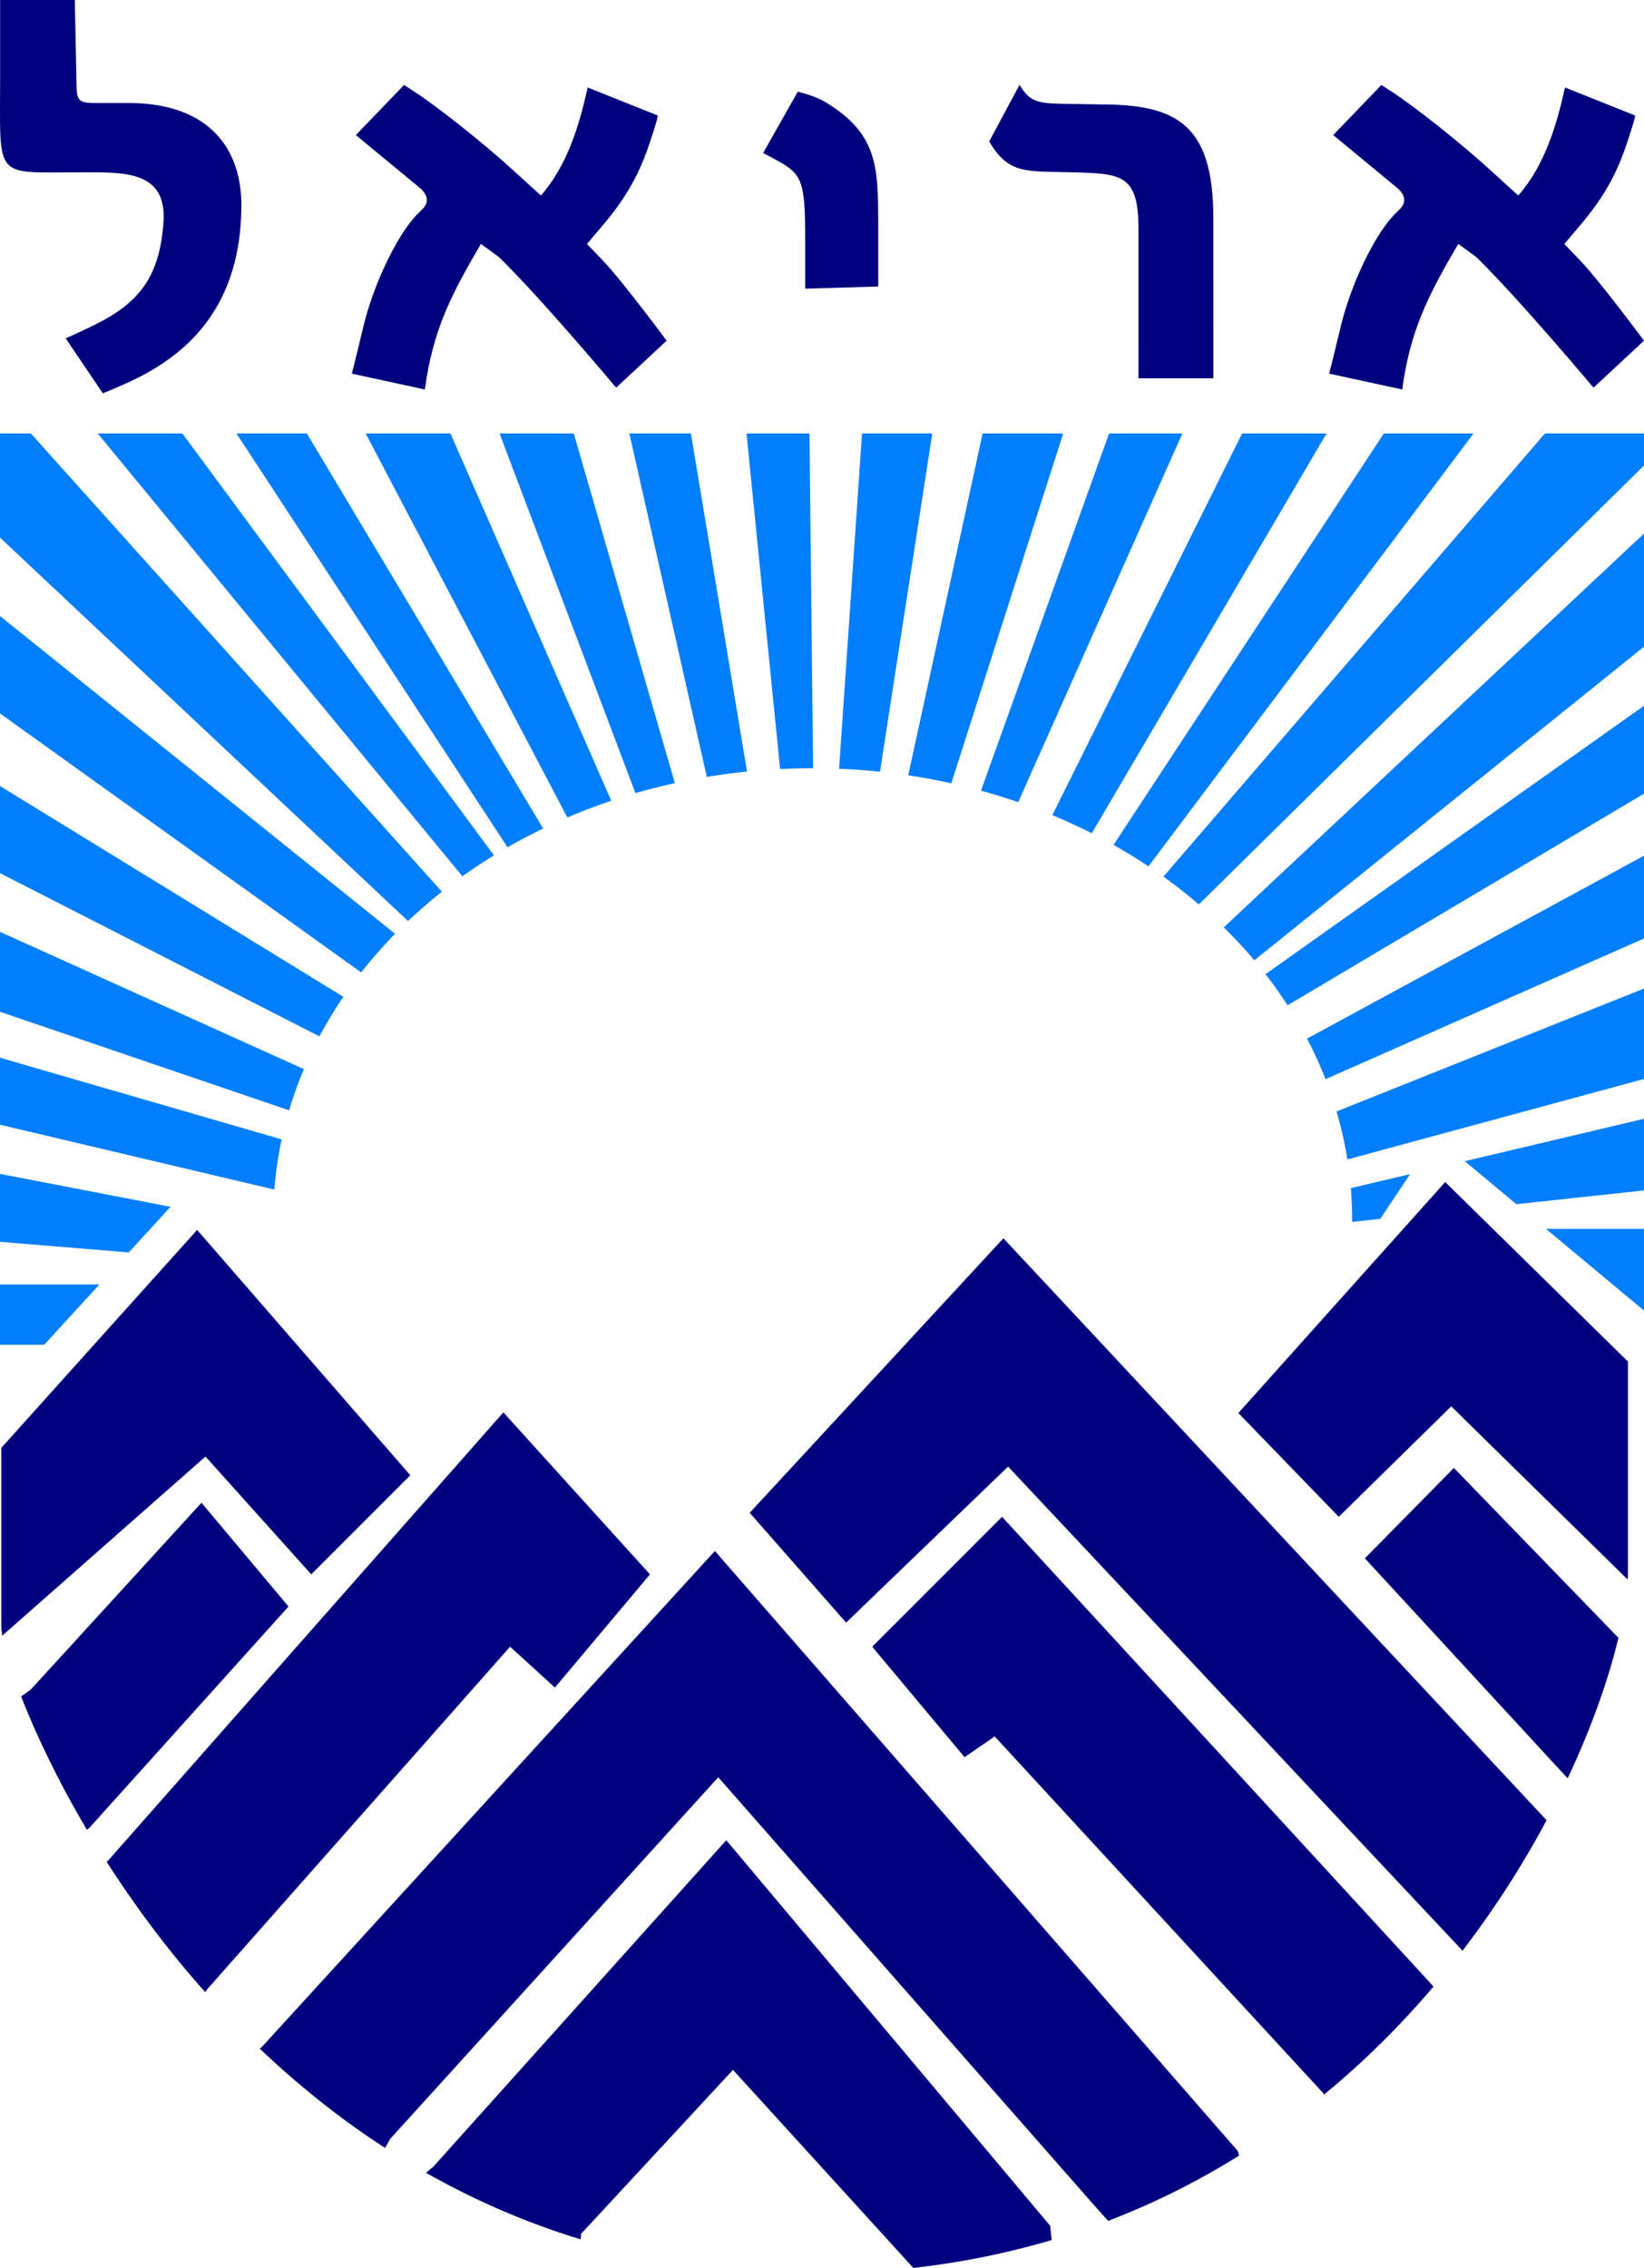
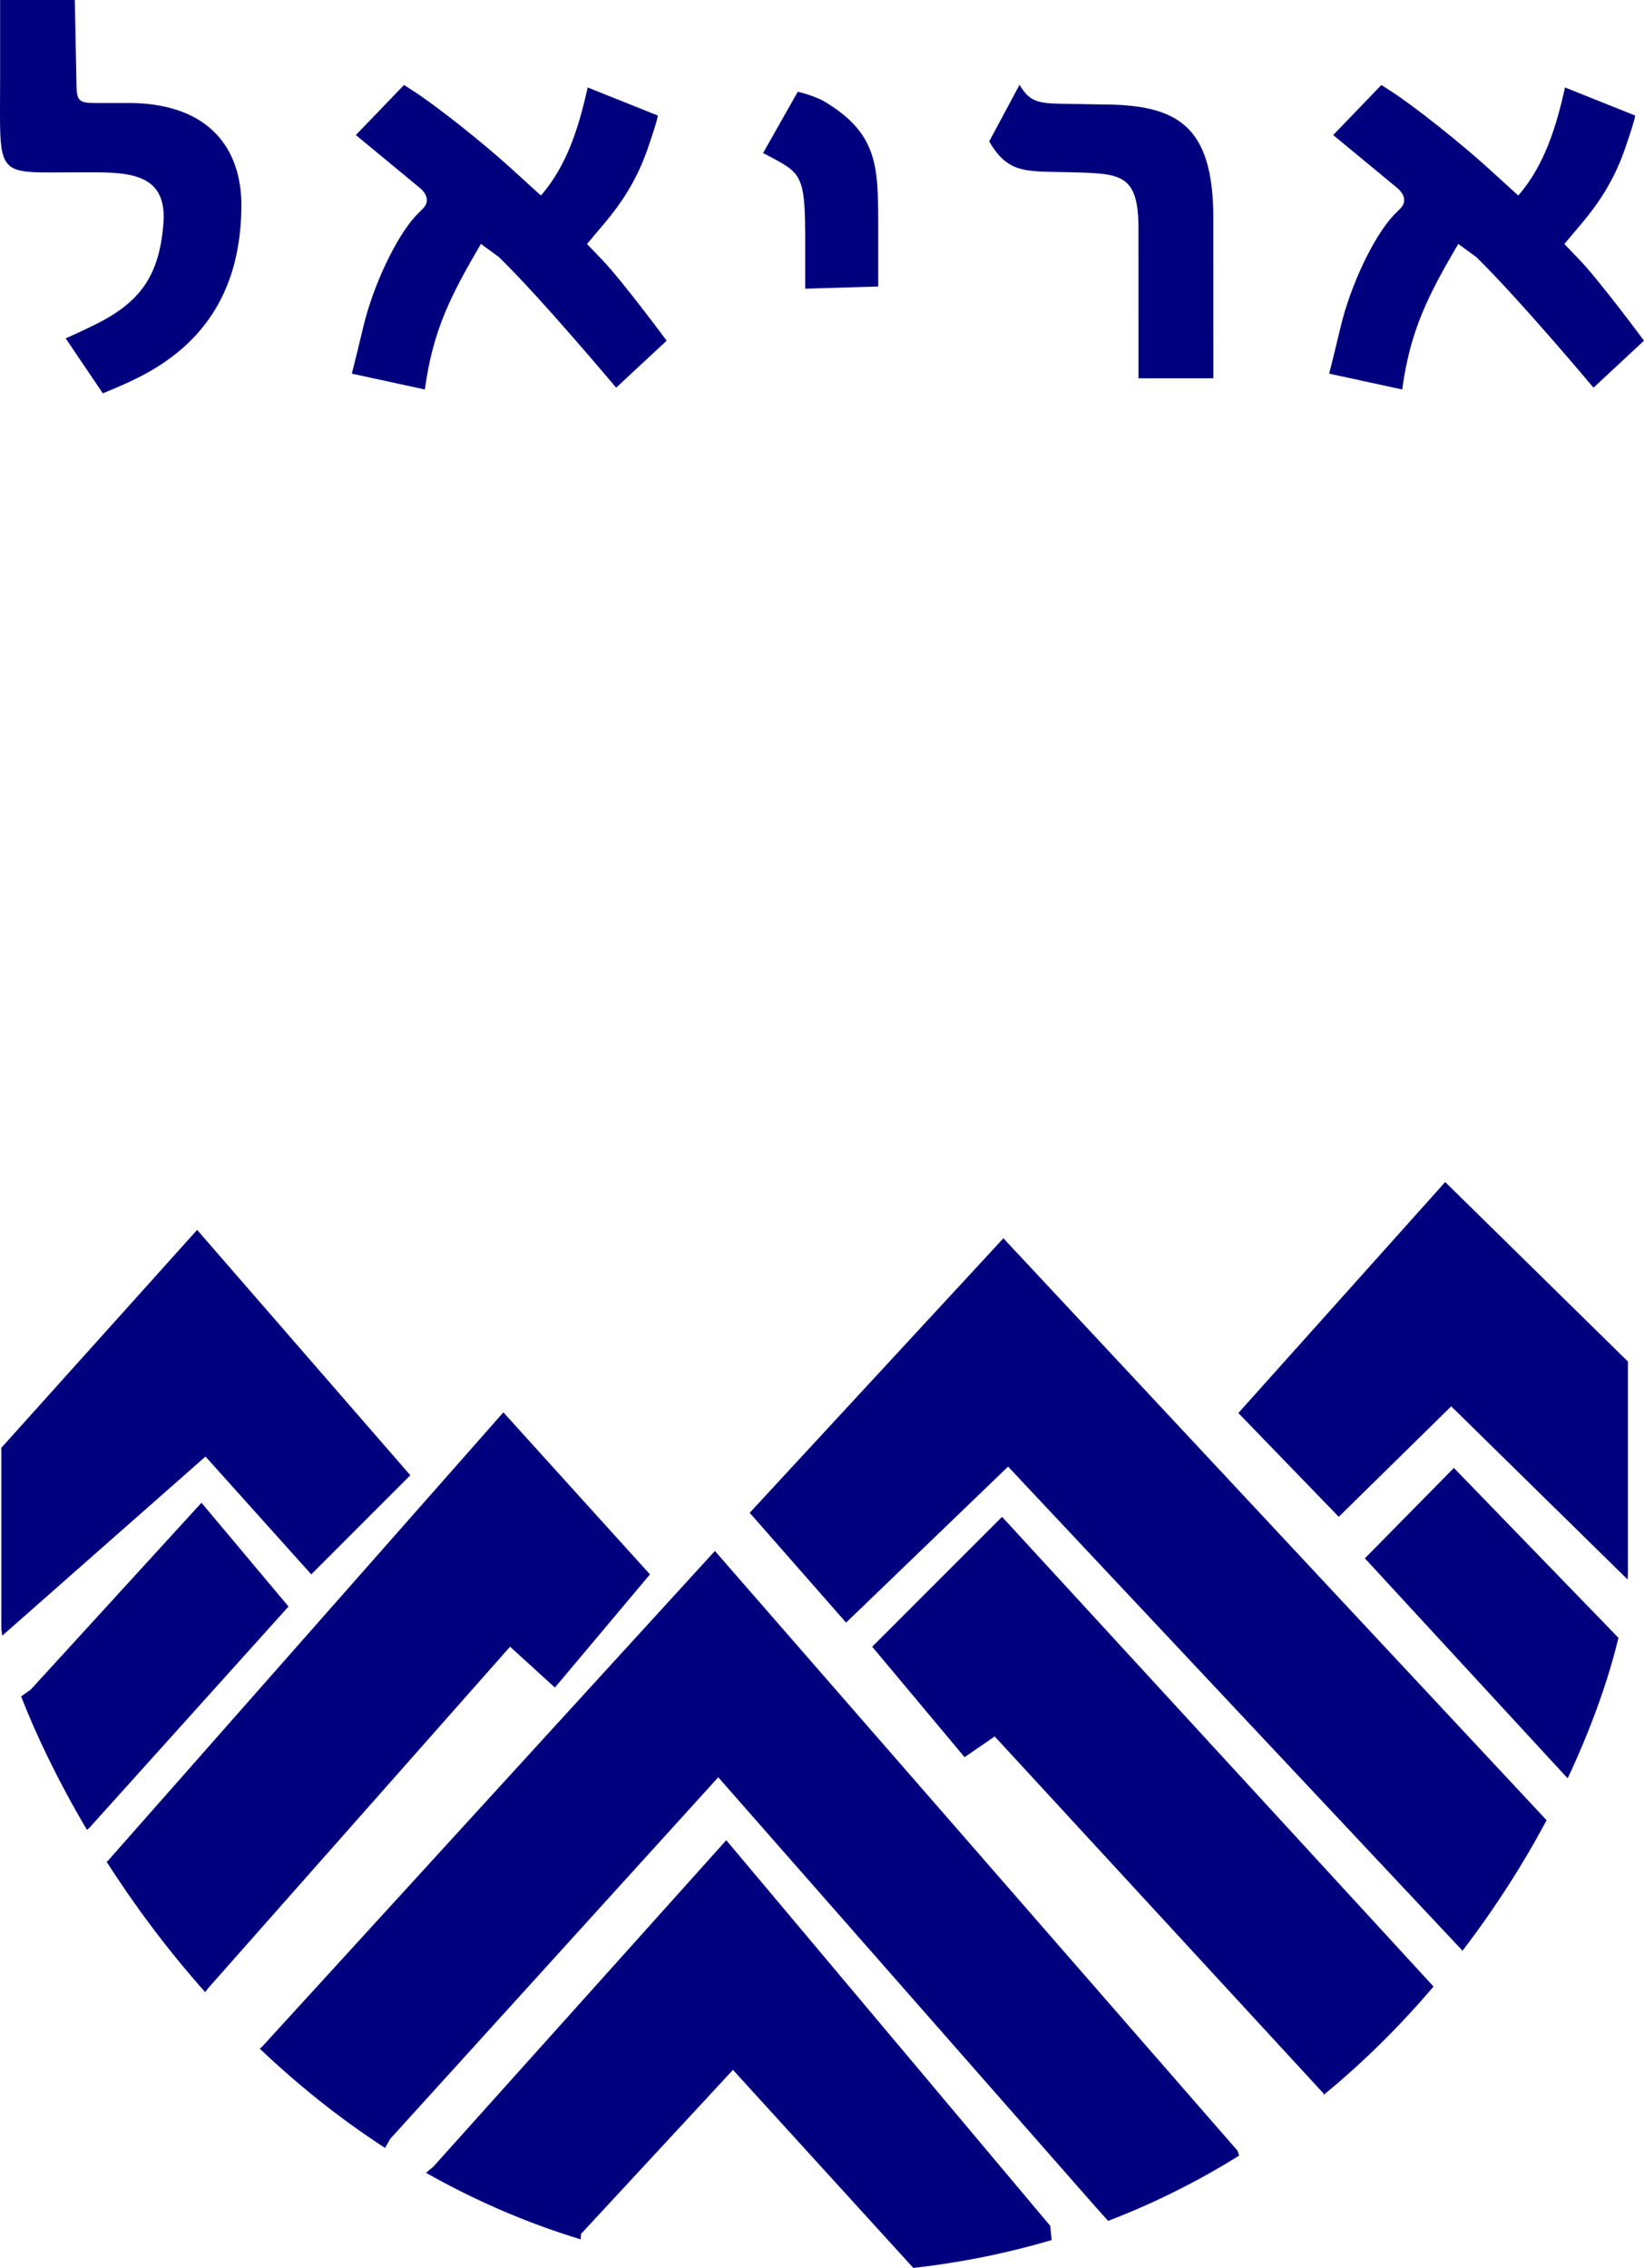
<svg xmlns="http://www.w3.org/2000/svg" width="818.667" height="1129.07" xml:space="preserve">
  <path style="fill:#00007e;fill-opacity:1;stroke-width:1.865" d="M.058 0v39.159c0 50.521-3.245 46.61 38.693 46.643 21.696.04 44.537-1.73 42.648 24.952-1.874 26.467-11.65 39.784-33.944 50.802-7.665 3.789-14.746 6.89-14.746 6.89l18.483 27.349s8.711-3.387 17.07-7.528c34.6-17.14 51.705-45.362 51.946-85.708.115-28.31-15.758-50.73-54.885-51.28h-18.41c-7.559 0-8.814-1.316-8.814-9.268l-.331-16.371L37.247 0H18.654Zm507.65 42.193-15.11 28.21c9.647 16.71 18.963 14.75 41.522 15.374 23.919.711 32.81.696 32.81 28.058l.005 74.5h37.294l-.015-79.716c-.062-46.553-18.113-56.622-55.92-56.622l-19.99-.342c-11.53-.2-15.85-1.242-20.596-9.462zm-306.501.109-24.001 24.933 31.656 26.146c3.254 2.653 5.546 6.67 1.65 10.577l-3.441 3.452c-9.878 10.717-21.177 34.548-26.085 55.02-5.117 21.346-5.805 23.579-5.805 23.579l36.391 7.892c4.004-29.77 13.183-47.283 27.912-72.473l8.887 6.476c21.17 20.599 58.454 65.094 58.454 65.094l25.152-23.393s-22.247-30.028-32.173-40.339l-7.5-7.794 8.377-9.92c10.508-12.449 17.174-23.945 21.965-37.87 5.695-16.553 4.855-16.204 4.855-16.204l-34.85-13.93c-4.262 19.178-10.158 38.737-23.277 53.792l-14.848-13.5c-14.15-12.865-36.78-30.818-48.071-38.136Zm486.69 0-24.001 24.933 31.656 26.146c3.254 2.653 5.546 6.67 1.65 10.577l-3.442 3.452c-9.878 10.717-21.176 34.548-26.084 55.02-5.117 21.346-5.805 23.579-5.805 23.579l36.39 7.892c4.005-29.77 13.184-47.283 27.913-72.473l8.887 6.476c21.17 20.599 58.454 65.094 58.454 65.094l25.152-23.393s-22.248-30.028-32.174-40.339l-7.498-7.794 8.376-9.92c10.508-12.449 17.174-23.945 21.965-37.87 5.695-16.553 4.855-16.204 4.855-16.204l-34.85-13.93c-4.262 19.178-10.158 38.737-23.277 53.792l-14.848-13.5c-14.15-12.865-36.78-30.818-48.071-38.136Zm-290.622 3.365L379.99 76.202s3.908 1.946 8.11 4.308c11.477 6.45 12.871 10.652 12.871 38.806v24.402l18.181-.532 18.181-.536v-30.767c-.041-29.111-.128-45.7-27.464-61.75-6-3.03-12.594-4.466-12.594-4.466z" />
-   <path d="M282.525 355.825a294.635 294.635 0 0 1 21.868-8.339l-80.08-182.854h-42.229zM285.726 164.632H248.77l67.666 179.079a306.44 306.44 0 0 1 19.614-5.001zM90.81 164.632H48.647l181.614 220.461a268.746 268.746 0 0 1 15.716-10.415zM344.053 164.632h-30.657l38.581 170.987a317.11 317.11 0 0 1 20.024-2.67zM0 412.75v39.791l143.956 49.061a196.398 196.398 0 0 1 7.363-20.515zM252.737 370.654a281.136 281.136 0 0 1 17.737-9.347l-117.68-196.675h-35.059zM15.358 164.632H0v51.839L203.193 407.37a250.917 250.917 0 0 1 16.866-14.605zM404.902 331.301l-1.805-166.669h-31.363l16.739 167.084a325.185 325.185 0 0 1 16.193-.418c.08 0 .158.003.236.003zM170.98 445.089 0 340.141v43.373l159.083 81.281a212.198 212.198 0 0 1 11.897-19.706zM0 255.509v48.513L179.854 432.95a232.61 232.61 0 0 1 16.862-19.226zM49.505 588.299H0v30h22.025zM64.124 572.341l20.803-22.711L0 533.252v33.819zM0 475.406v33.366l136.605 32.276a189.933 189.933 0 0 1 3.658-24.973zM488.5 342.469a301.686 301.686 0 0 1 18.53 5.729l81.772-183.566H552.29ZM818.667 374.854 650.858 465.91a202.458 202.458 0 0 1 9.211 20.191l158.598-70.055zM818.667 343.969v-43.781L630.179 433.82a220.654 220.654 0 0 1 11 15.487zM818.667 214.476 609.413 410.514a236.163 236.163 0 0 1 15.192 16.407l194.062-156.129ZM579.344 385.274a257.467 257.467 0 0 1 17.638 13.831L818.667 180.59v-15.958h-49.332zM818.667 485.994v-45.011l-153.104 61.193a191.277 191.277 0 0 1 5.396 23.882zM464.242 164.632h-34.979l-11.42 166.938c6.857.277 13.646.769 20.359 1.468zM769.869 560.633l48.798 40.665v-40.665zM452.28 334.816a312.122 312.122 0 0 1 21.441 3.988l55.716-174.172h-40.119zM618.548 164.632l-94.521 190.019a287.758 287.758 0 0 1 19.646 9.021l116.923-199.04zM733.79 164.632h-44.68L554.502 369.459a273.314 273.314 0 0 1 17.41 10.683zM818.667 505.816l-89.247 21.11 25.69 21.408 63.557-6.85zM672.676 540.349c.424 5.16.657 10.365.657 15.616 0 .396-.013.791-.018 1.187l14.011-1.511 14.847-22.27z" style="fill:#017efe;fill-opacity:1" transform="translate(0 51.163)" />
  <path style="fill:#00007e;fill-opacity:1" d="m194.333 1064.803 163.333-180.001 188 214 6.144 6.846c23.496-9.007 45.212-20.011 65.225-32.478l-.701-2.367L356 772.135l-225.667 246.999-.981.764c18.578 17.686 39.334 34.486 62.392 49.437zM276.333 840.133l47.333-56.334-73-80.666-197 223.333-.602.368c13.53 21.136 29.839 43.306 49.106 64.94l1.497-1.974L254 819.799ZM100.333 748.133l-85 93-4.816 3.422c6.987 17.97 17.8 41.096 32.78 66.418l1.37-1.174 99-110zM616.666 703.468l50 51.667 56-55 87.868 86.228c.085-1.592.133-3.12.133-4.566V677.834l-91.001-89.365z" />
  <path style="fill:#00007e;fill-opacity:1" d="M.667 720.786v89.01c0 1.149.161 2.662.477 4.495l101.19-89.16L155 783.796l49.333-49.333L98.167 612.296zM499.667 616.468 373.333 753.134l48 54.667L502 730.134l225.666 240.335.588.715a473.964 473.964 0 0 0 41.905-64.996zM723.999 730.8l-44.333 45 100.979 109.532c12.246-26 20.567-50.13 25.287-69.966zM523 1108.136l-161.333-192-146 162.667-3.537 2.894c23.486 13.306 49.13 24.64 77.031 33.145l.172-2.705L365 1030.469l89.808 98.6c24.344-2.741 47.292-7.475 68.875-13.875z" />
  <path style="fill:#00007e;fill-opacity:1" d="M713.868 988.992 499 755.135 434.333 819.8l46 55 15-10.333L659 1042.135l.279.683c20.411-16.772 38.572-34.992 54.589-53.826z" />
</svg>